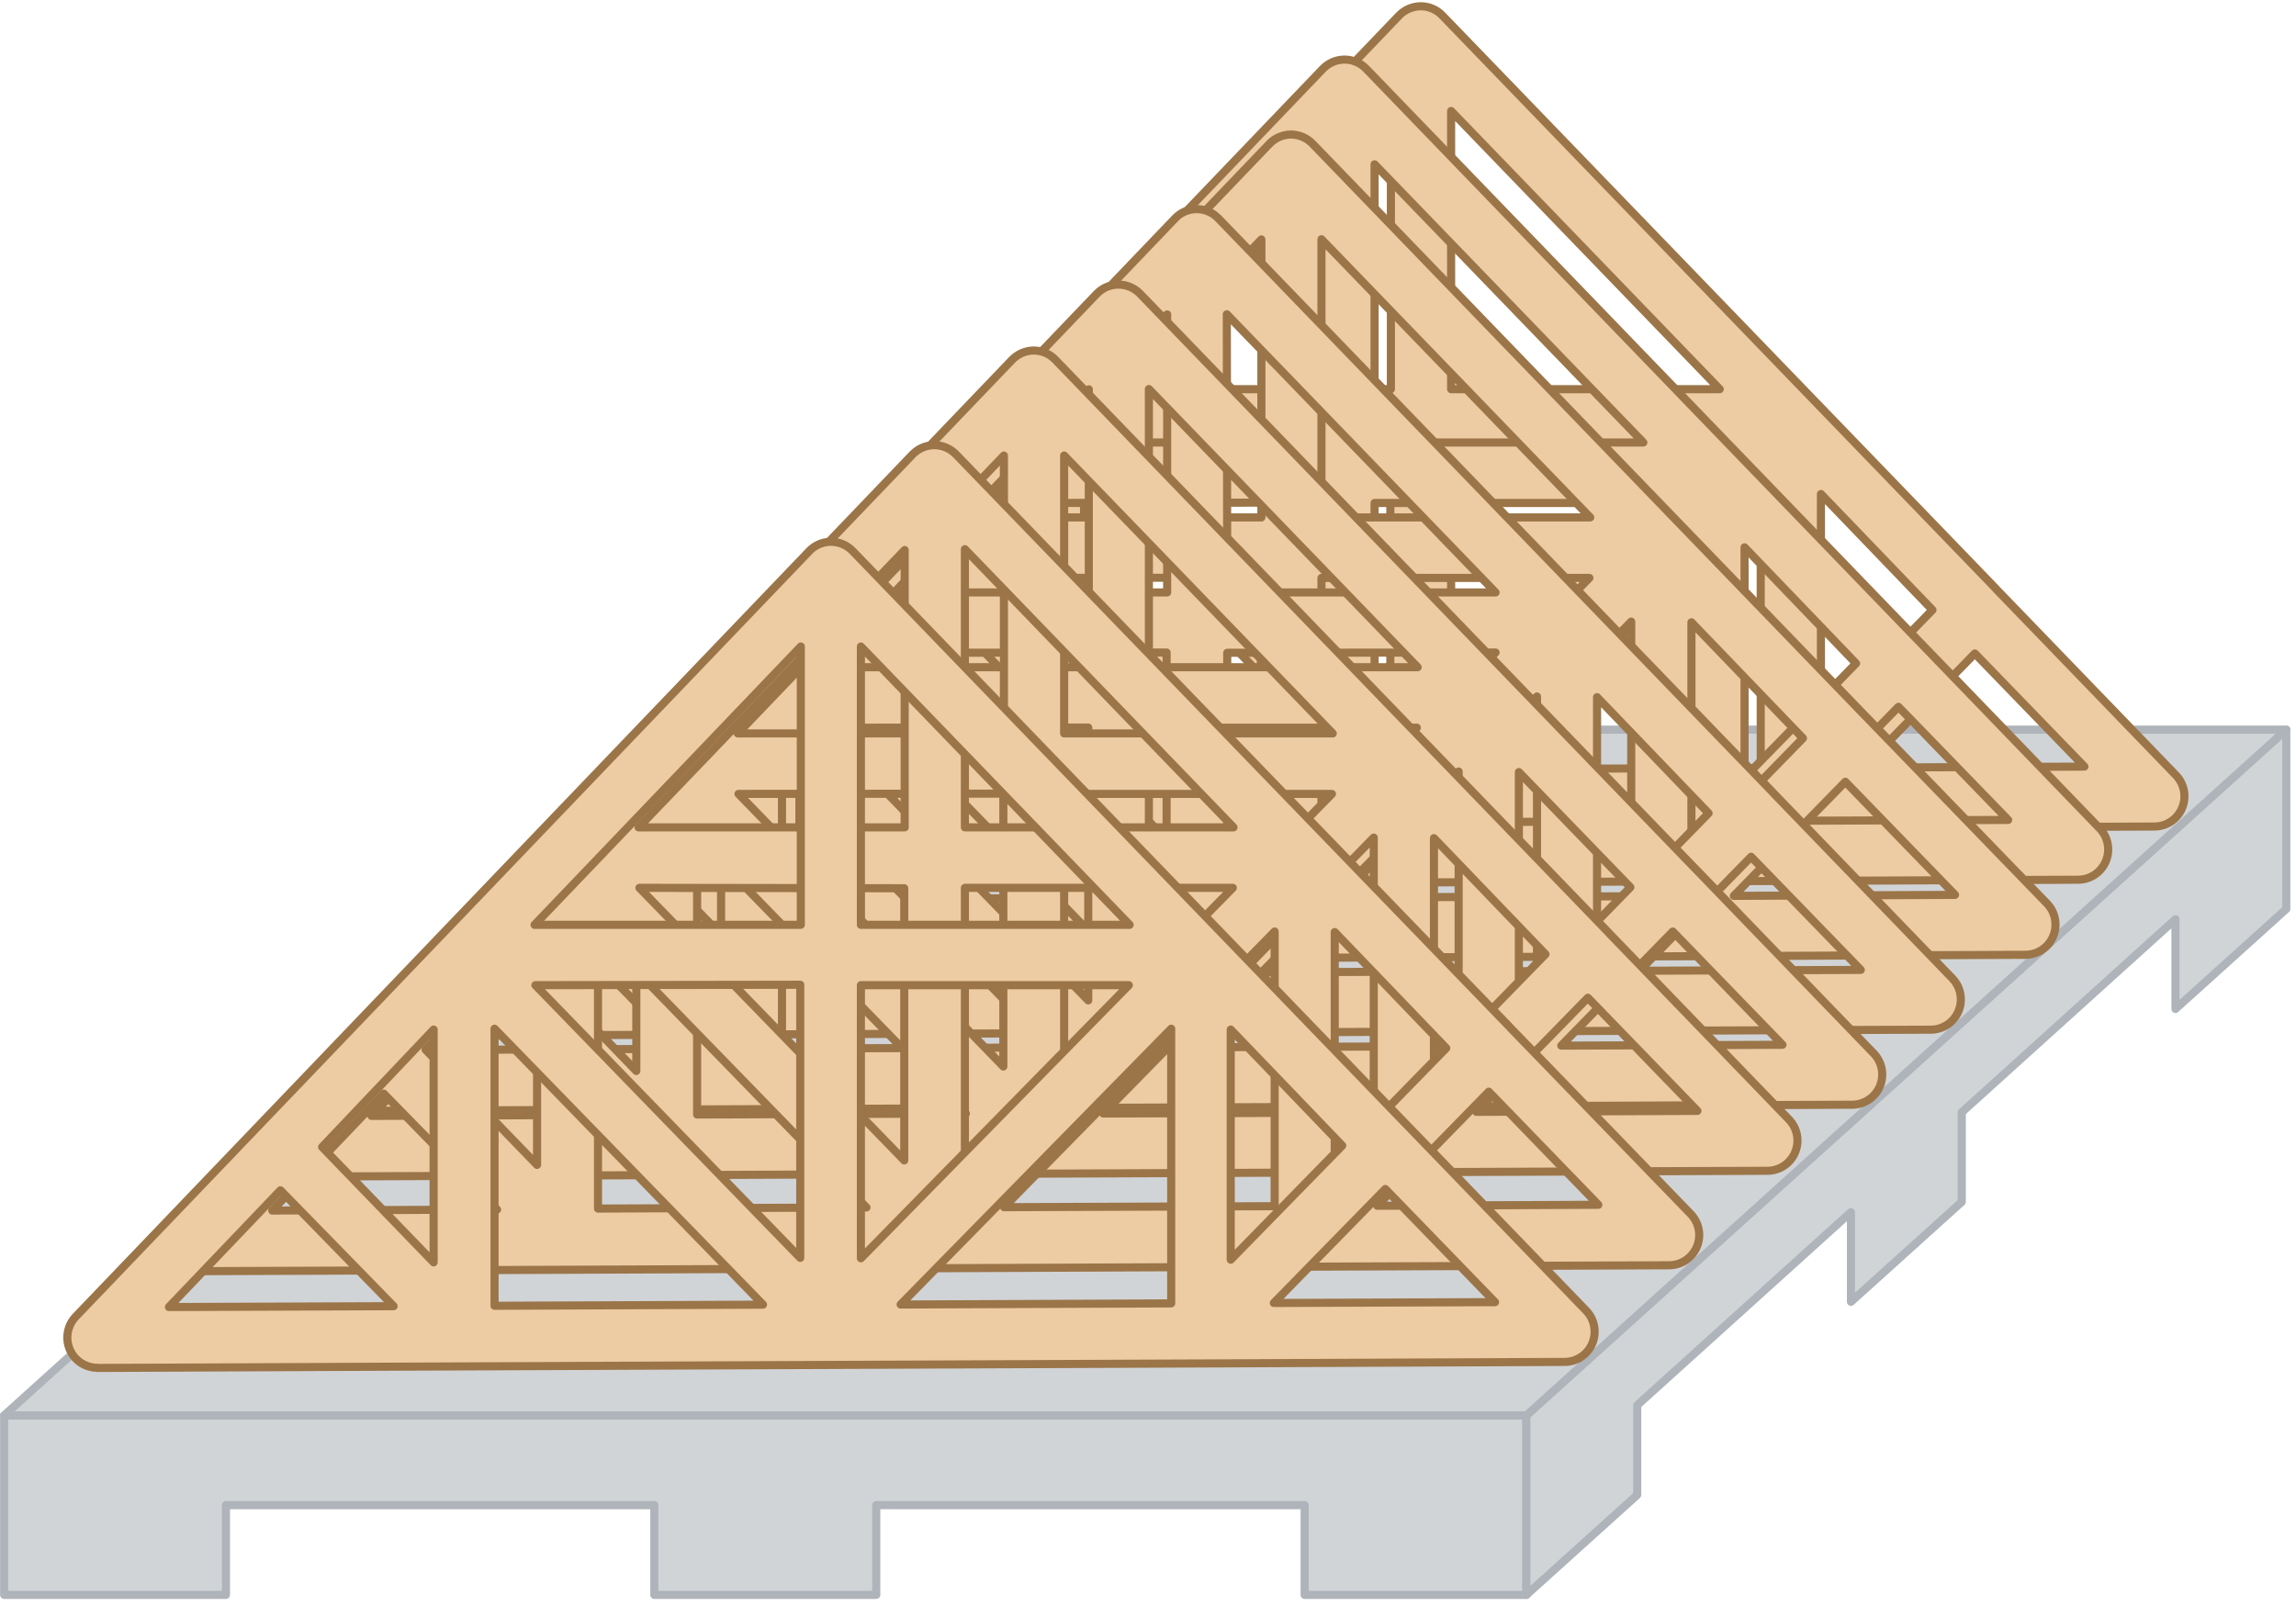
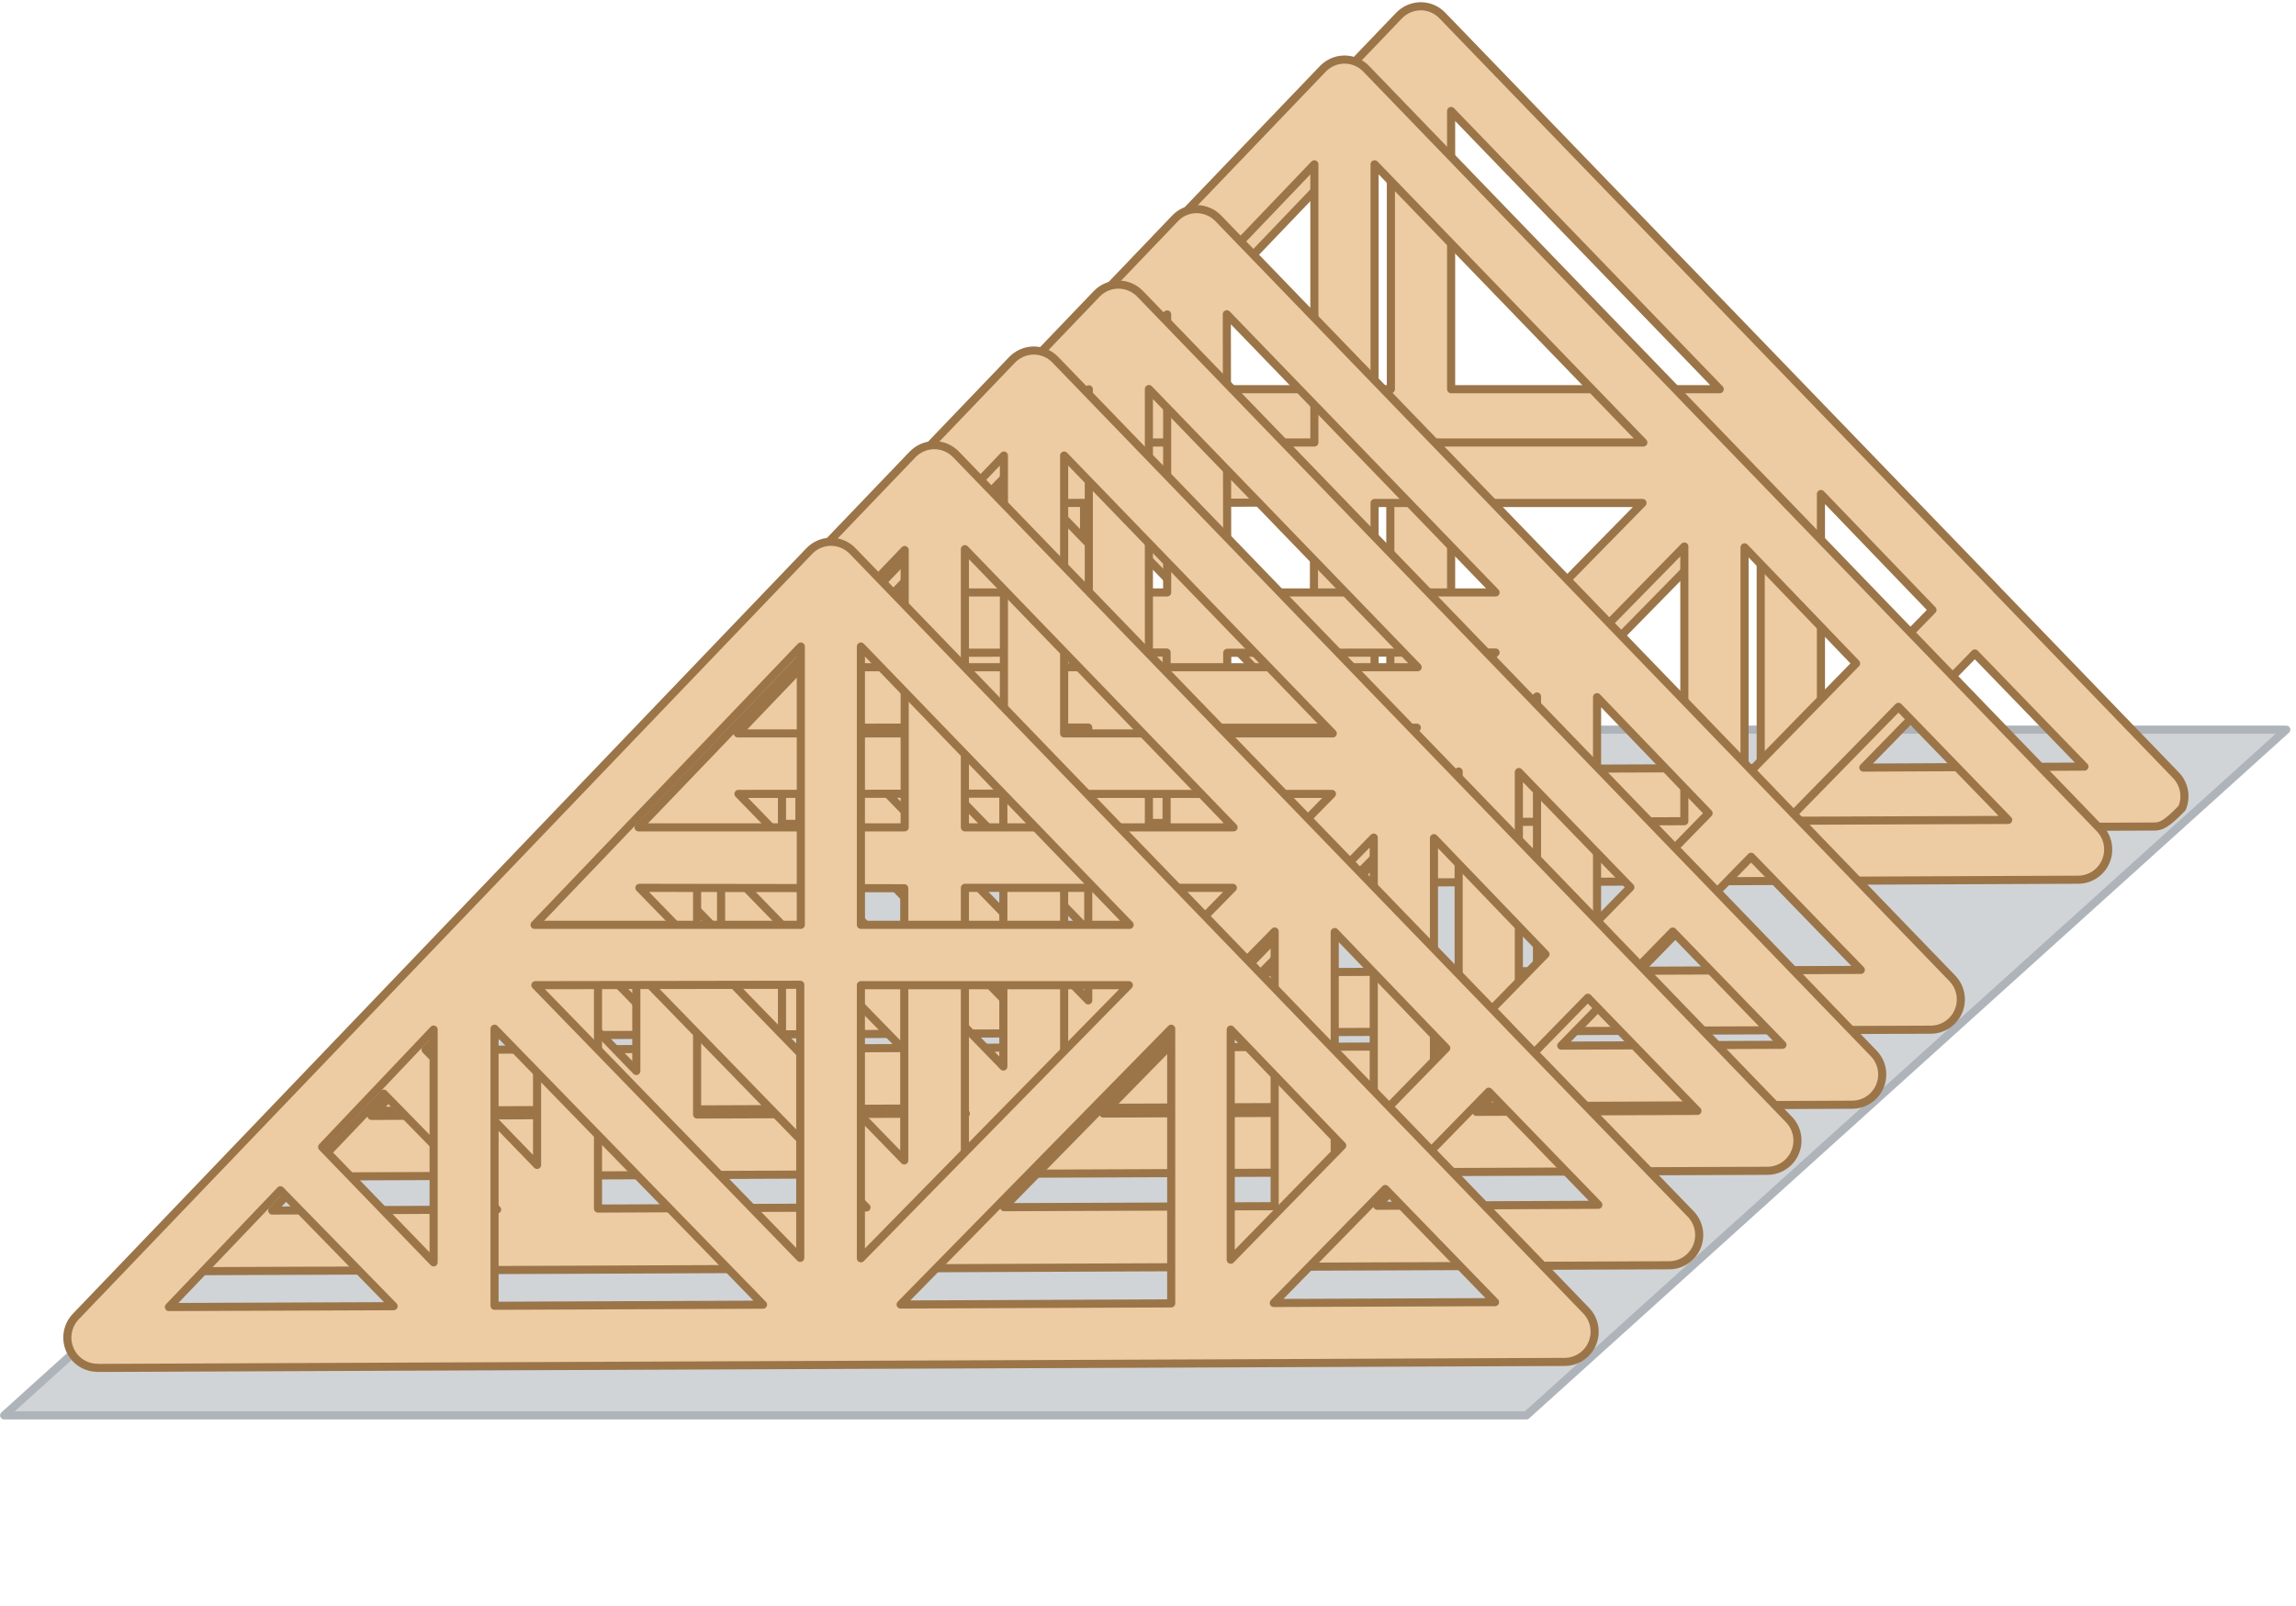
<svg xmlns="http://www.w3.org/2000/svg" id="header-animation-trusses" width="283" height="198" viewBox="0 0 283 198" fill="none">
-   <path fill-rule="evenodd" clip-rule="evenodd" d="M0.513 174.488V196.615H27.85V185.552H80.651V196.615H108.005V185.552H160.806V196.615H188.143V174.488H0.513Z" fill="#D1D4D7" stroke="#AEB4BA" stroke-linecap="round" stroke-linejoin="round" />
-   <path fill-rule="evenodd" clip-rule="evenodd" d="M188.143 174.487V196.614L201.802 184.291V173.227L228.143 149.427V160.49L241.803 148.167V137.121L268.143 113.32V124.384L281.803 112.06V89.951L188.143 174.487Z" fill="#D1D4D7" stroke="#AEB4BA" stroke-linecap="round" stroke-linejoin="round" />
  <path fill-rule="evenodd" clip-rule="evenodd" d="M0.512 174.487L94.155 89.951H281.802L188.142 174.487H0.512Z" fill="#D1D4D7" stroke="#AEB4BA" stroke-linecap="round" stroke-linejoin="round" />
-   <path d="M84.685 102.602C83.96 102.6 83.25 102.385 82.644 101.983C82.039 101.581 81.564 101.009 81.279 100.339C80.994 99.668 80.911 98.929 81.04 98.211C81.169 97.494 81.504 96.83 82.005 96.302L127.228 49.115L172.435 1.928C173.125 1.209 174.07 0.793 175.064 0.772H175.167C175.656 0.778 176.138 0.881 176.587 1.077C177.035 1.273 177.441 1.556 177.779 1.911L245.975 72.536L246.129 72.709L268.209 95.577C268.713 96.102 269.053 96.764 269.186 97.481C269.32 98.199 269.241 98.939 268.959 99.612C268.677 100.284 268.205 100.859 267.602 101.265C266.998 101.67 266.289 101.889 265.562 101.894L220.734 102.084H220.631L129.909 102.446L84.72 102.619L84.685 102.602ZM107.228 80.717L93.483 95.128L121.198 95.008L107.228 80.717ZM133.62 60.817V94.956L166.73 94.818L133.62 60.817ZM217.023 60.817L183.689 94.8L217.023 94.68V60.817ZM243.415 80.562L229.669 94.628L256.92 94.507L243.415 80.562ZM112.383 75.384L126.215 89.588V60.92L112.383 75.384ZM224.445 60.903V89.278L238.191 75.194L224.445 60.903ZM178.861 55.432V89.088L211.868 55.432H178.861ZM138.723 55.432L171.369 89.036V55.397L138.723 55.432ZM178.861 47.976H211.971L178.861 13.682V47.976ZM138.638 47.976H171.438V13.699L138.638 47.976Z" fill="#EDCCA4" stroke="#9B7548" stroke-linecap="round" stroke-linejoin="round" />
+   <path d="M84.685 102.602C83.96 102.6 83.25 102.385 82.644 101.983C82.039 101.581 81.564 101.009 81.279 100.339C80.994 99.668 80.911 98.929 81.04 98.211C81.169 97.494 81.504 96.83 82.005 96.302L127.228 49.115L172.435 1.928C173.125 1.209 174.07 0.793 175.064 0.772H175.167C175.656 0.778 176.138 0.881 176.587 1.077C177.035 1.273 177.441 1.556 177.779 1.911L245.975 72.536L246.129 72.709L268.209 95.577C268.713 96.102 269.053 96.764 269.186 97.481C269.32 98.199 269.241 98.939 268.959 99.612C266.998 101.67 266.289 101.889 265.562 101.894L220.734 102.084H220.631L129.909 102.446L84.72 102.619L84.685 102.602ZM107.228 80.717L93.483 95.128L121.198 95.008L107.228 80.717ZM133.62 60.817V94.956L166.73 94.818L133.62 60.817ZM217.023 60.817L183.689 94.8L217.023 94.68V60.817ZM243.415 80.562L229.669 94.628L256.92 94.507L243.415 80.562ZM112.383 75.384L126.215 89.588V60.92L112.383 75.384ZM224.445 60.903V89.278L238.191 75.194L224.445 60.903ZM178.861 55.432V89.088L211.868 55.432H178.861ZM138.723 55.432L171.369 89.036V55.397L138.723 55.432ZM178.861 47.976H211.971L178.861 13.682V47.976ZM138.638 47.976H171.438V13.699L138.638 47.976Z" fill="#EDCCA4" stroke="#9B7548" stroke-linecap="round" stroke-linejoin="round" />
  <path d="M75.305 109.175C74.577 109.174 73.865 108.958 73.259 108.553C72.653 108.149 72.178 107.574 71.894 106.901C71.611 106.228 71.53 105.486 71.663 104.767C71.796 104.048 72.136 103.385 72.641 102.859L117.848 55.672L163.054 8.485C163.395 8.129 163.804 7.846 164.255 7.65C164.706 7.455 165.192 7.351 165.683 7.345H165.786C166.772 7.363 167.712 7.773 168.398 8.485L236.577 79.11L236.732 79.265L258.811 102.134C259.315 102.659 259.655 103.321 259.788 104.038C259.922 104.755 259.843 105.496 259.561 106.169C259.279 106.841 258.807 107.416 258.204 107.821C257.6 108.227 256.891 108.446 256.165 108.451L211.319 108.64L120.58 109.003H120.494L75.305 109.193V109.175ZM97.865 87.222L84.119 101.616L111.817 101.512L97.865 87.222ZM124.205 67.373V101.53L157.298 101.392L124.205 67.373ZM207.608 67.373L174.257 101.374L207.608 101.236V67.373ZM234 87.135L220.254 101.184L247.522 101.081L234 87.135ZM102.951 81.957L116.697 96.179V67.529L102.951 81.957ZM215.03 67.477V95.851L228.776 81.785L215.03 67.477ZM169.429 62.006V95.679L202.453 62.006H169.429ZM129.308 62.006L161.955 95.627V61.954L129.308 62.006ZM169.429 54.55H202.556L169.429 20.256V54.55ZM129.205 54.55H162.006V20.256L129.205 54.55Z" fill="#EDCCA4" stroke="#9B7548" stroke-linecap="round" stroke-linejoin="round" />
-   <path d="M68.706 118.415C67.978 118.418 67.266 118.205 66.658 117.803C66.05 117.401 65.574 116.828 65.289 116.155C65.004 115.482 64.924 114.739 65.058 114.021C65.192 113.302 65.535 112.639 66.043 112.115L111.249 64.928L156.456 17.741C156.796 17.384 157.204 17.097 157.655 16.899C158.106 16.7 158.592 16.594 159.085 16.585H159.188C160.176 16.609 161.115 17.025 161.799 17.741L229.995 88.349L230.15 88.504L252.315 111.39C252.82 111.915 253.159 112.577 253.293 113.295C253.426 114.012 253.347 114.753 253.066 115.425C252.784 116.098 252.312 116.672 251.708 117.078C251.105 117.484 250.395 117.702 249.669 117.707L204.824 117.897H204.738L113.998 118.26L68.809 118.432L68.706 118.415ZM91.266 96.53L77.52 110.942L105.218 110.821L91.266 96.53ZM117.658 76.63V110.769L150.751 110.648L117.658 76.63ZM201.061 76.63L167.71 110.631L201.061 110.493V76.63ZM227.452 96.375L213.707 110.441L240.975 110.32L227.452 96.375ZM96.404 91.197L110.149 105.401V76.734L96.404 91.197ZM208.483 76.716V105.091L222.229 91.007L208.483 76.716ZM162.882 71.245V104.901L195.906 71.245H162.882ZM122.761 71.245L155.408 104.866V71.211L122.761 71.245ZM162.882 63.789H196.009L162.882 29.495V63.789ZM122.658 63.789H155.476V29.512L122.658 63.789Z" fill="#EDCCA4" stroke="#9B7548" stroke-linecap="round" stroke-linejoin="round" />
  <path d="M57.091 127.663C56.367 127.658 55.659 127.441 55.057 127.037C54.454 126.634 53.982 126.062 53.699 125.392C53.415 124.722 53.334 123.984 53.463 123.268C53.593 122.552 53.928 121.89 54.428 121.363L99.634 74.159L144.823 26.938C145.16 26.575 145.567 26.286 146.019 26.087C146.471 25.888 146.959 25.784 147.452 25.781H147.555C148.542 25.799 149.481 26.209 150.167 26.92L218.415 97.58L218.57 97.752L240.649 120.621C241.153 121.146 241.493 121.808 241.626 122.525C241.76 123.243 241.681 123.983 241.399 124.656C241.117 125.328 240.645 125.903 240.042 126.309C239.438 126.714 238.729 126.933 238.003 126.938L193.157 127.111H193.071L102.332 127.49L57.142 127.663H57.091ZM79.651 105.778L65.905 120.172L93.603 120.069L79.651 105.778ZM106.043 85.861V120.017L139.136 119.879L106.043 85.861ZM189.446 85.861L156.095 119.862L189.446 119.724V85.861ZM215.837 105.623L202.092 119.672L229.36 119.568L215.837 105.623ZM84.789 100.445L98.535 114.649V85.999L84.789 100.445ZM196.851 85.947V114.339L210.597 100.255L196.851 85.947ZM151.267 80.476V114.149L184.342 80.442L151.267 80.476ZM111.146 80.476L143.793 114.097V80.442L111.146 80.476ZM151.267 73.037H184.342L151.215 38.743L151.267 73.037ZM111.043 73.037H143.861V38.76L111.043 73.037Z" fill="#EDCCA4" stroke="#9B7548" stroke-linecap="round" stroke-linejoin="round" />
  <path d="M47.435 136.913C46.707 136.912 45.995 136.696 45.389 136.291C44.783 135.887 44.308 135.313 44.024 134.639C43.74 133.966 43.66 133.224 43.793 132.505C43.926 131.786 44.266 131.123 44.772 130.597L89.978 83.41L135.184 36.223C135.526 35.867 135.934 35.584 136.385 35.388C136.836 35.193 137.322 35.089 137.813 35.084H137.916C138.902 35.101 139.842 35.511 140.528 36.223L208.724 106.848L208.879 107.003L230.958 129.872C231.462 130.397 231.802 131.059 231.936 131.776C232.069 132.493 231.99 133.234 231.708 133.907C231.427 134.579 230.955 135.154 230.351 135.559C229.747 135.965 229.038 136.184 228.312 136.189L183.466 136.378L92.727 136.741L47.538 136.931L47.435 136.913ZM69.995 115.011L56.249 129.423L83.947 129.302L69.995 115.011ZM96.387 95.111V129.268L129.48 129.13L96.387 95.111ZM179.789 95.111L146.438 129.112L179.789 128.974V95.111ZM206.181 114.839L192.435 128.905L219.703 128.802L206.181 114.839ZM75.132 109.661L88.878 123.883V95.232L75.132 109.661ZM187.212 95.18V123.468L200.958 109.385L187.212 95.18ZM141.61 89.709V123.382L174.635 89.709H141.61ZM101.49 89.709L134.136 123.33V89.692L101.49 89.709ZM141.61 82.253H174.738L141.61 47.959V82.253ZM101.387 82.253H134.205V47.993L101.387 82.253Z" fill="#EDCCA4" stroke="#9B7548" stroke-linecap="round" stroke-linejoin="round" />
  <path d="M36.987 145.043C36.261 145.042 35.552 144.826 34.946 144.424C34.341 144.022 33.866 143.45 33.581 142.78C33.296 142.11 33.212 141.37 33.341 140.652C33.47 139.935 33.806 139.271 34.307 138.743L79.53 91.556L124.737 44.369C125.427 43.65 126.372 43.234 127.365 43.213H127.469C127.958 43.219 128.44 43.323 128.889 43.518C129.337 43.714 129.742 43.997 130.08 44.352L198.276 114.977L198.431 115.15L220.51 138.018C221.015 138.543 221.355 139.205 221.488 139.923C221.622 140.64 221.543 141.381 221.261 142.053C220.979 142.726 220.507 143.3 219.903 143.706C219.3 144.112 218.591 144.33 217.864 144.335L173.036 144.508H172.933L82.211 144.87L37.022 145.043H36.987ZM59.53 123.158L45.784 137.57L73.482 137.449L59.53 123.158ZM85.922 103.258V137.397L119.049 137.276L85.922 103.258ZM169.325 103.258L135.991 137.276L169.325 137.155V103.258ZM195.716 123.003L181.971 137.069L209.222 136.948L195.716 123.003ZM64.685 117.825L78.431 132.029V103.362L64.685 117.825ZM176.747 103.327V131.719L190.493 117.635L176.747 103.327ZM131.163 97.873V131.529L164.17 97.873H131.163ZM91.025 97.873L123.671 131.477V97.839L91.025 97.873ZM131.163 90.417H164.273L131.163 56.157V90.417ZM90.939 90.417H123.74V56.157L90.939 90.417Z" fill="#EDCCA4" stroke="#9B7548" stroke-linecap="round" stroke-linejoin="round" />
  <path d="M24.756 156.707C24.025 156.715 23.308 156.503 22.696 156.101C22.084 155.698 21.605 155.123 21.319 154.446C21.026 153.776 20.94 153.033 21.072 152.313C21.203 151.593 21.547 150.929 22.058 150.408L67.265 103.221L112.471 56.034C113.161 55.315 114.106 54.899 115.1 54.877H115.203C116.195 54.892 117.14 55.302 117.832 56.017L186.062 126.59L186.217 126.762L208.399 149.666C208.904 150.191 209.244 150.853 209.377 151.57C209.511 152.287 209.432 153.028 209.15 153.7C208.868 154.373 208.396 154.948 207.792 155.353C207.189 155.759 206.48 155.978 205.753 155.983L160.925 156.155L70.186 156.535L24.996 156.707H24.756ZM47.299 134.823L33.553 149.234L61.268 149.113L47.299 134.823ZM73.708 114.836V148.992L106.801 148.854L73.708 114.836ZM157.11 114.836L123.76 148.82L157.11 148.699V114.836ZM183.502 134.581L169.757 148.647L197.008 148.526L183.502 134.581ZM52.454 129.403L66.199 143.608V115.009L52.454 129.403ZM164.516 114.905V143.297L178.262 129.213L164.516 114.905ZM118.932 109.451V143.107L151.956 109.451H118.932ZM78.811 109.451L111.457 143.055V109.503L78.811 109.451ZM118.932 101.995H152.042L118.932 67.701V101.995ZM78.708 101.995H111.509V67.805L78.708 101.995Z" fill="#EDCCA4" stroke="#9B7548" stroke-linecap="round" stroke-linejoin="round" />
  <path d="M12.005 168.621C11.277 168.62 10.566 168.404 9.959 167.999C9.353 167.595 8.878 167.021 8.595 166.347C8.311 165.674 8.23 164.932 8.363 164.213C8.496 163.494 8.836 162.831 9.342 162.305L54.548 115.118L99.754 67.931C100.095 67.574 100.503 67.289 100.954 67.094C101.406 66.898 101.892 66.795 102.383 66.791H102.486C103.473 66.809 104.412 67.219 105.098 67.931L173.277 138.556L173.432 138.711L195.511 161.58C196.016 162.106 196.357 162.769 196.489 163.488C196.622 164.207 196.542 164.949 196.258 165.622C195.974 166.296 195.5 166.87 194.893 167.274C194.287 167.679 193.575 167.895 192.848 167.897L148.019 168.086H147.934L57.194 168.449L12.005 168.639V168.621ZM34.565 146.737L20.819 161.131L48.517 161.027L34.565 146.737ZM60.957 126.819V160.976L94.05 160.838L60.957 126.819ZM144.359 126.819L111.009 160.82L144.359 160.682V126.819ZM170.751 146.581L157.006 160.63L184.274 160.527L170.751 146.581ZM39.703 141.404L53.448 155.625V126.923L39.703 141.404ZM151.696 126.923V155.297L165.442 141.231L151.696 126.923ZM106.112 121.452V155.125L139.136 121.452H106.112ZM65.992 121.452L98.638 155.073V121.4L65.992 121.452ZM106.112 114.013H139.239L106.112 79.701V114.013ZM65.888 114.013H98.707V79.701L65.888 114.013Z" fill="#EDCCA4" stroke="#9B7548" stroke-linecap="round" stroke-linejoin="round" />
</svg>